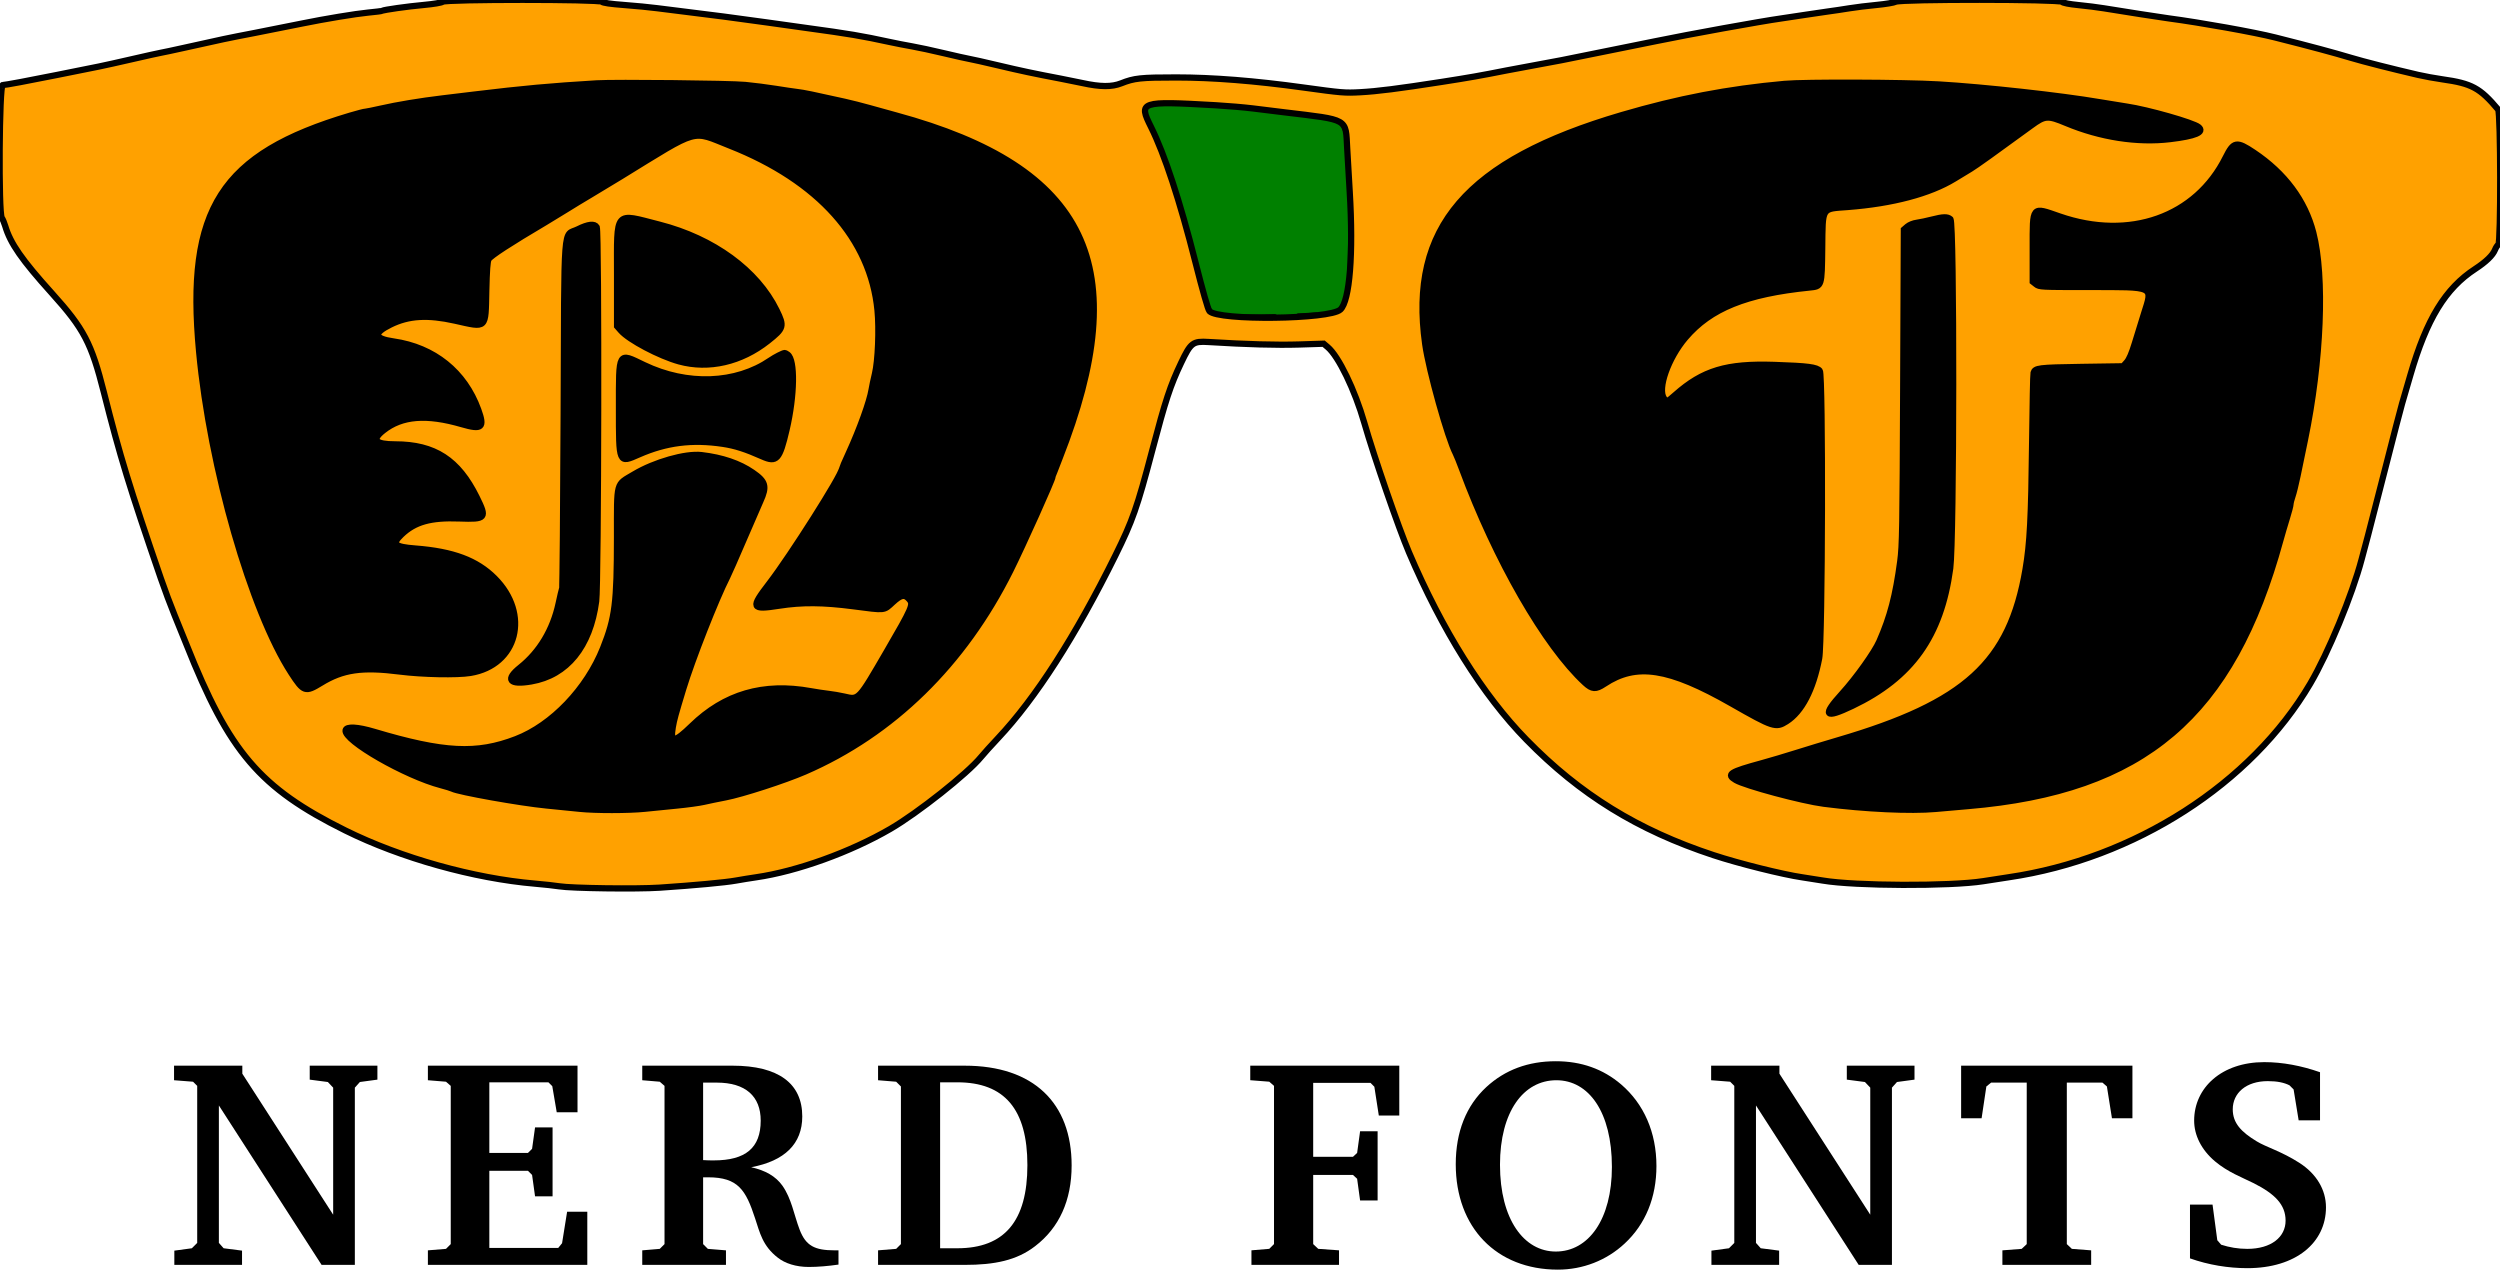
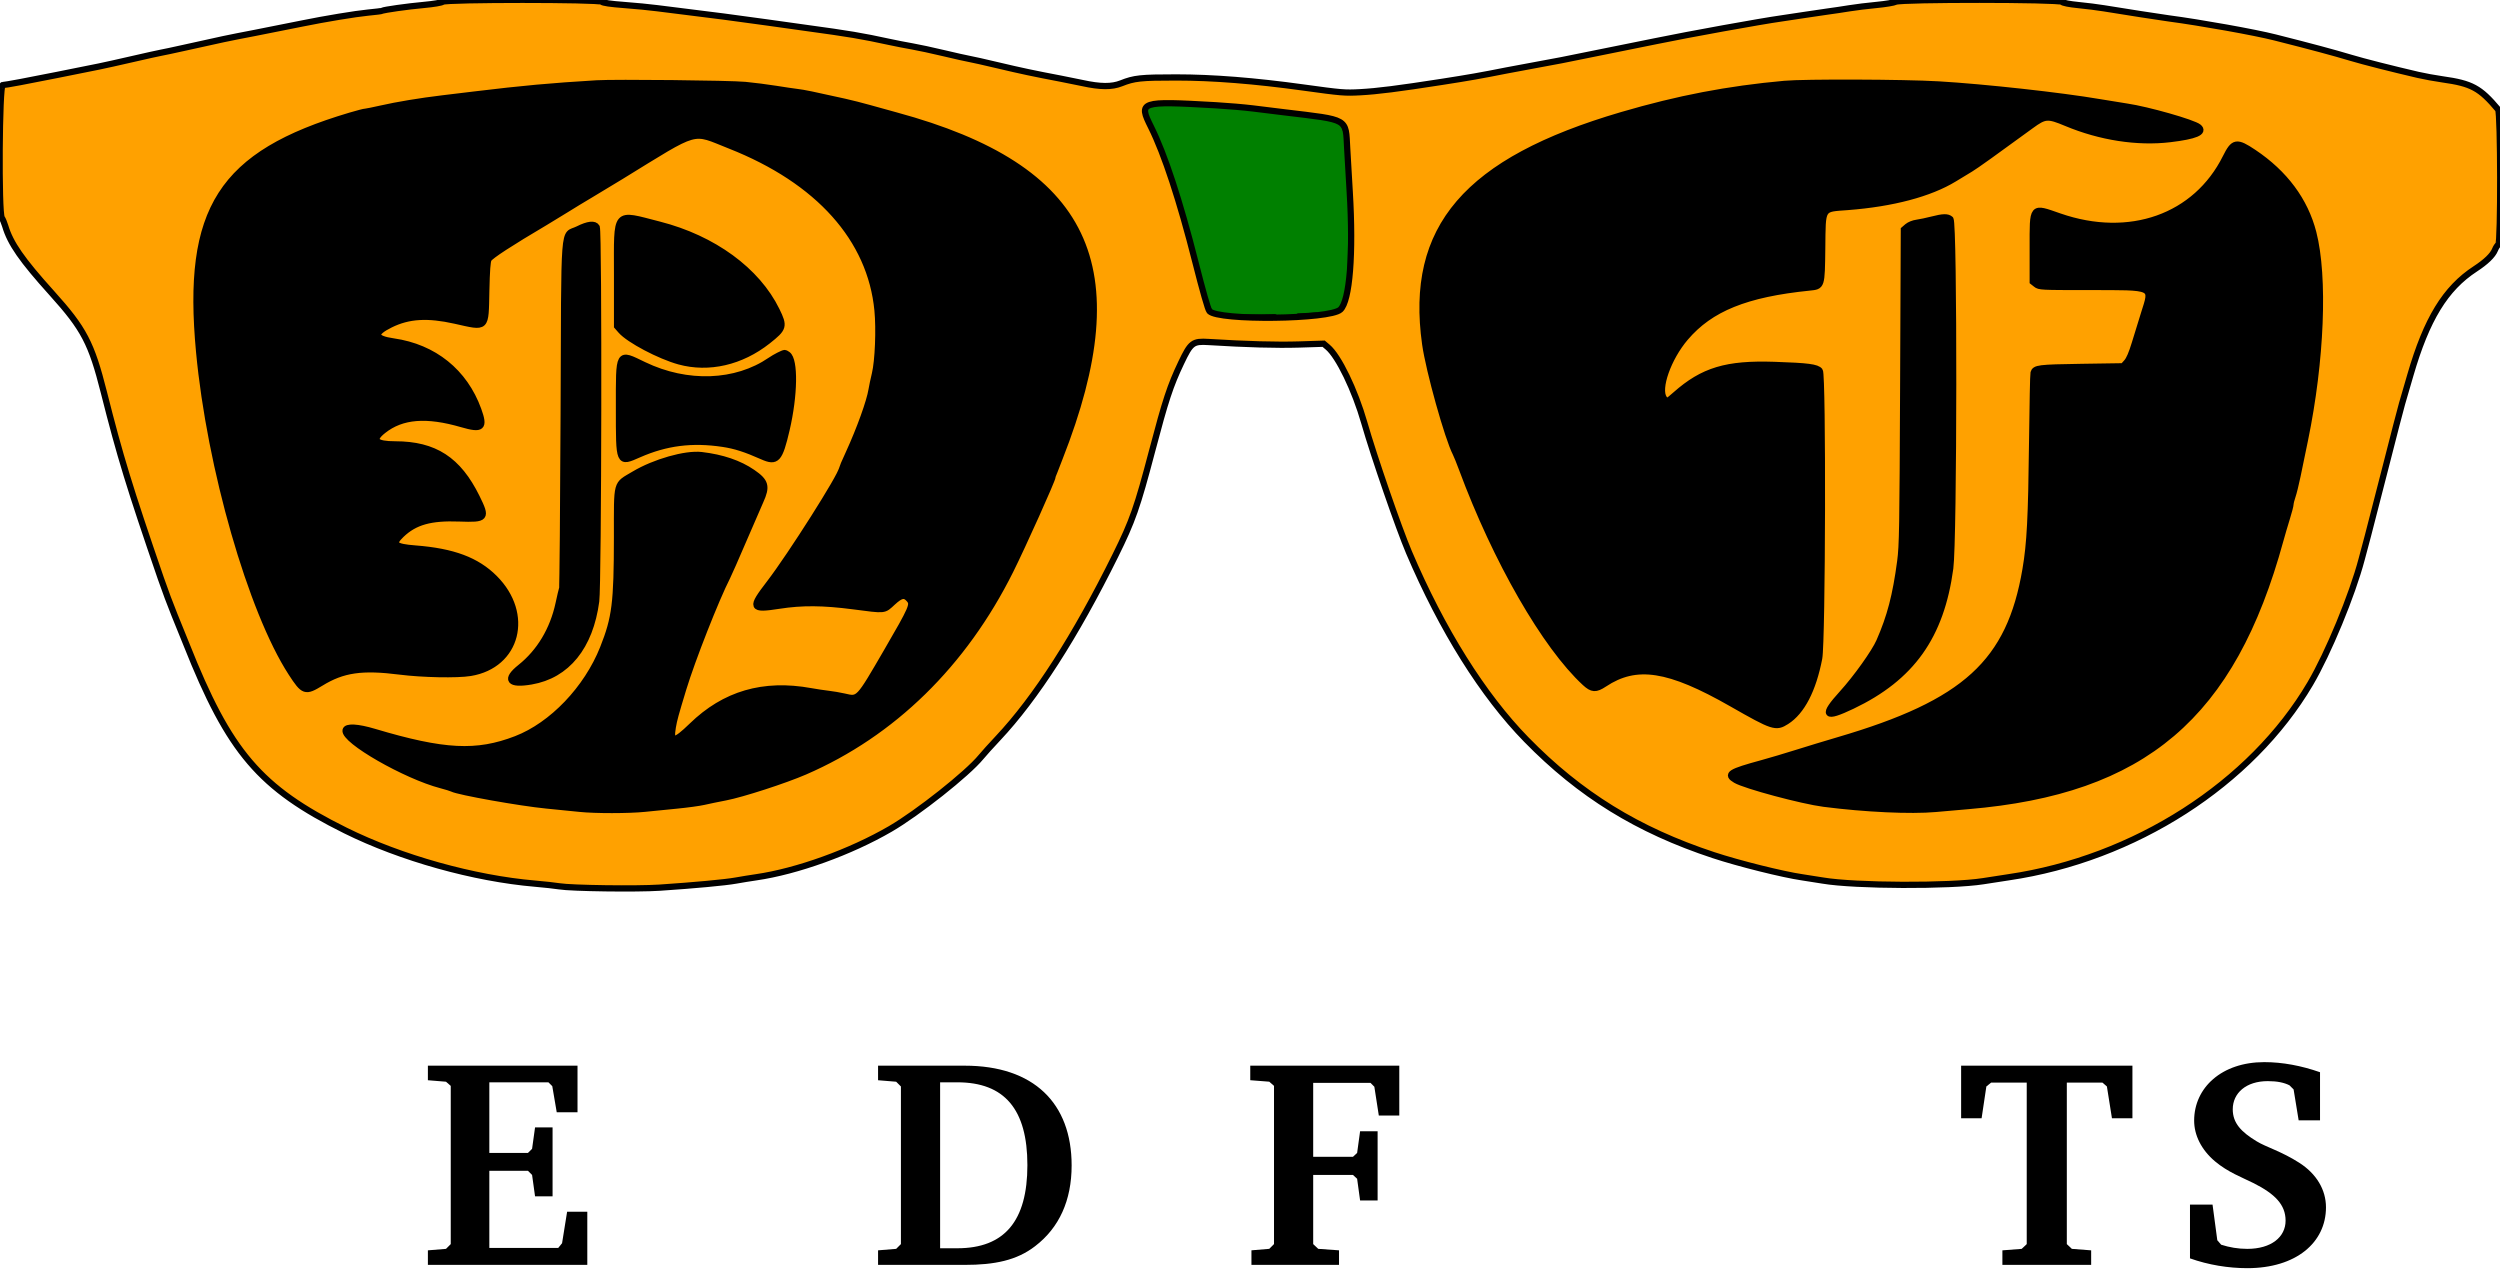
<svg xmlns="http://www.w3.org/2000/svg" xmlns:ns1="http://www.inkscape.org/namespaces/inkscape" xmlns:ns2="http://sodipodi.sourceforge.net/DTD/sodipodi-0.dtd" id="svg" width="400" height="203.14" display="block" version="1.1" ns1:version="0.91 r13725" ns2:docname="nerd-fonts-logo-halloween.svg" enable-background="new">
  <defs id="defs19">
    <filter ns1:collect="always" style="color-interpolation-filters:sRGB" id="filter5701">
      <feBlend ns1:collect="always" mode="multiply" in2="BackgroundImage" id="feBlend5703" />
    </filter>
  </defs>
  <ns2:namedview pagecolor="#ffffff" bordercolor="#666666" borderopacity="1" objecttolerance="10" gridtolerance="10" guidetolerance="10" ns1:pageopacity="0" ns1:pageshadow="2" ns1:window-width="1861" ns1:window-height="1056" id="namedview17" showgrid="false" ns1:zoom="2.1071782" ns1:cx="196.7363" ns1:cy="101.57" ns1:window-x="59" ns1:window-y="24" ns1:window-maximized="1" ns1:current-layer="layer3" />
  <g ns1:groupmode="layer" id="layer3" ns1:label="glasses background" style="display:inline;filter:url(#filter5701)">
    <path style="opacity:1;fill:#000000;fill-opacity:1;fill-rule:nonzero;stroke:#000000;stroke-width:0.949;stroke-linecap:round;stroke-linejoin:miter;stroke-miterlimit:4;stroke-dasharray:0, 0.949, 1.898, 2.847, 3.797, 4.746, 5.695, 6.644, 7.593, 8.542, 9.491, 10.441, 11.39, 12.339, 13.288;stroke-dashoffset:0;stroke-opacity:1" d="m 294.782,129.125 c -7.09,-0.726 -18.034,-3.826 -18.034,-5.108 0,-0.264 2.189,-1.144 4.864,-1.955 21.095,-6.395 26.68,-8.575 32.004,-12.495 5.051,-3.718 7.91,-8.383 9.702,-15.829 0.829,-3.444 1.098,-6.821 1.538,-19.313 0.509,-14.443 0.578,-15.156 1.483,-15.509 0.522,-0.203 3.773,-0.385 7.225,-0.403 l 6.276,-0.033 0.664,-1.305 c 0.365,-0.718 1.248,-3.307 1.963,-5.753 1.067,-3.652 1.184,-4.521 0.654,-4.857 -0.355,-0.225 -4.287,-0.412 -8.737,-0.416 -5.652,-0.005 -8.263,-0.179 -8.661,-0.577 -0.805,-0.805 -0.784,-11.006 0.024,-11.656 0.41,-0.33 1.767,-0.123 4.39,0.67 2.668,0.806 4.954,1.149 7.692,1.155 8.139,0.016 13.069,-2.698 17.533,-9.65 1.131,-1.762 2.306,-3.203 2.612,-3.203 1.102,0 5.195,3 7.324,5.368 4.542,5.052 5.869,9.643 5.881,20.353 0.016,13.216 -3.377,31.075 -8.715,45.872 -5.438,15.076 -13.818,24.647 -26.132,29.846 -10.102,4.265 -27.332,6.255 -41.55,4.799 z" id="path5681" ns1:connector-curvature="0" />
    <path style="opacity:1;fill:#000000;fill-opacity:1;fill-rule:nonzero;stroke:#000000;stroke-width:0.949;stroke-linecap:round;stroke-linejoin:miter;stroke-miterlimit:4;stroke-dasharray:0, 0.949, 1.898, 2.847, 3.797, 4.746, 5.695, 6.644, 7.593, 8.542, 9.491, 10.441, 11.39, 12.339, 13.288;stroke-dashoffset:0;stroke-opacity:1" d="m 275.871,112.227 c -7.892,-4.02 -8.262,-4.154 -11.863,-4.318 -3.285,-0.149 -4.009,-0.021 -6.237,1.108 -3.081,1.561 -3.736,1.347 -6.76,-2.207 -11.175,-13.132 -23.657,-43.784 -23.609,-57.976 0.012,-3.521 1.139,-8.357 2.688,-11.534 1.649,-3.382 5.588,-7.712 9.322,-10.248 9.771,-6.636 28.305,-12.181 45.879,-13.728 20.207,-1.778 65.424,3.317 66.794,7.527 0.313,0.962 -2.179,1.324 -8.897,1.294 -5.956,-0.027 -6.707,-0.135 -10.674,-1.542 -2.347,-0.832 -4.608,-1.514 -5.024,-1.514 -0.416,0 -3.584,2.024 -7.04,4.497 -3.456,2.473 -7.602,5.141 -9.213,5.929 -3.624,1.773 -9.114,3.195 -13.961,3.617 -5.259,0.458 -5.333,0.521 -5.383,4.6 -0.023,1.883 -0.183,4.484 -0.356,5.779 l -0.314,2.355 -4.775,0.78 c -5.491,0.897 -9.122,1.982 -11.851,3.539 -2.626,1.499 -6.228,5.46 -7.355,8.089 -0.929,2.168 -1.269,5.422 -0.565,5.422 0.203,0 1.506,-0.855 2.896,-1.899 3.691,-2.773 6.717,-3.545 13.674,-3.486 3.183,0.027 6.34,0.188 7.017,0.358 l 1.23,0.309 -0.135,23.834 c -0.147,25.975 -0.146,25.965 -3.007,30.174 -0.98,1.442 -3.296,3.377 -4.053,3.385 -0.155,0.002 -3.947,-1.864 -8.427,-4.146 z" id="path5683" ns1:connector-curvature="0" />
    <path style="opacity:1;fill:#000000;fill-opacity:1;fill-rule:nonzero;stroke:#000000;stroke-width:0.949;stroke-linecap:round;stroke-linejoin:miter;stroke-miterlimit:4;stroke-dasharray:0, 0.949, 1.898, 2.847, 3.797, 4.746, 5.695, 6.644, 7.593, 8.542, 9.491, 10.441, 11.39, 12.339, 13.288;stroke-dashoffset:0;stroke-opacity:1" d="m 292.409,114.047 c 0,-0.237 1.398,-2.191 3.106,-4.341 3.82,-4.809 5.079,-6.946 6.367,-10.805 2.114,-6.333 2.386,-10.565 2.389,-37.16 0.002,-21.239 0.106,-25.061 0.691,-25.547 0.879,-0.729 6.755,-1.751 7.246,-1.26 0.204,0.204 0.355,12.793 0.335,27.975 -0.034,26.602 -0.072,27.754 -1.058,31.753 -1.183,4.801 -2.573,7.751 -5.238,11.122 -2.015,2.549 -6.968,6.122 -10.71,7.726 -2.497,1.07 -3.128,1.179 -3.128,0.537 z" id="path5685" ns1:connector-curvature="0" />
    <path style="opacity:1;fill:#000000;fill-opacity:1;fill-rule:nonzero;stroke:#000000;stroke-width:0.949;stroke-linecap:round;stroke-linejoin:miter;stroke-miterlimit:4;stroke-dasharray:0, 0.949, 1.898, 2.847, 3.797, 4.746, 5.695, 6.644, 7.593, 8.542, 9.491, 10.441, 11.39, 12.339, 13.288;stroke-dashoffset:0;stroke-opacity:1" d="m 87.87,129.13 c -6.215,-0.718 -14.318,-2.317 -18.015,-3.555 -6.534,-2.188 -14.73,-7.061 -14.73,-8.758 0,-0.77 3.355,-0.326 9.017,1.194 11.775,3.161 19.073,1.627 26.19,-5.506 2.359,-2.364 3.658,-4.194 5.059,-7.129 2.491,-5.218 2.913,-7.564 2.955,-16.429 0.048,-10.122 0.278,-11.417 2.263,-12.754 2.27,-1.529 6.549,-3.044 9.458,-3.349 3.226,-0.338 8,0.928 10.602,2.814 1.69,1.224 1.911,1.589 1.676,2.765 -0.149,0.745 -2.279,5.906 -4.732,11.468 -6.365,14.428 -10.666,26.738 -9.686,27.719 0.179,0.179 1.306,-0.506 2.505,-1.522 6.884,-5.832 12.125,-7.065 22.262,-5.24 2.076,0.374 4.023,0.584 4.327,0.467 0.607,-0.233 7.446,-11.495 8.215,-13.529 0.37,-0.979 0.32,-1.401 -0.22,-1.849 -0.569,-0.472 -0.924,-0.371 -1.892,0.539 -1.04,0.977 -1.538,1.092 -3.901,0.9 -1.49,-0.121 -6.179,-0.207 -10.421,-0.191 -6.057,0.022 -7.712,-0.105 -7.712,-0.594 0,-0.342 2.003,-3.558 4.451,-7.147 6.307,-9.247 8.006,-12.157 10.502,-17.991 3.072,-7.18 4.153,-11.996 4.139,-18.431 -0.013,-6.057 -0.951,-9.686 -3.679,-14.237 -3.437,-5.735 -8.806,-10.144 -17.14,-14.075 -5.988,-2.824 -7.903,-3.21 -10.178,-2.051 -2.715,1.384 -28.312,16.943 -29.723,18.067 -1.262,1.006 -1.327,1.261 -1.483,5.822 -0.105,3.096 -0.374,4.945 -0.764,5.269 -0.426,0.353 -1.692,0.274 -4.33,-0.271 -2.239,-0.463 -4.737,-0.667 -6.255,-0.51 -2.535,0.262 -5.615,1.649 -5.525,2.488 0.026,0.246 1.521,0.833 3.322,1.304 3.789,0.991 6.449,2.443 8.574,4.679 3.171,3.338 5.14,8.963 3.123,8.922 -0.457,-0.009 -2.112,-0.326 -3.678,-0.704 -1.566,-0.378 -3.808,-0.686 -4.983,-0.685 -2.29,0.003 -5.525,1.238 -6.579,2.511 -0.801,0.968 -0.523,1.081 3.61,1.457 3.776,0.344 6.062,1.305 8.349,3.511 1.982,1.912 4.79,6.946 4.417,7.919 -0.16,0.416 -1.708,0.665 -4.952,0.795 -4.193,0.168 -4.942,0.337 -6.711,1.507 -1.095,0.725 -1.907,1.571 -1.804,1.88 0.103,0.31 2.066,0.83 4.381,1.161 6.964,0.995 11.054,3.408 13.252,7.819 1.923,3.859 1.538,6.83 -1.263,9.734 -2.301,2.386 -3.538,2.585 -14.947,2.416 l -10.329,-0.153 -2.476,1.305 c -3.424,1.805 -4.053,1.701 -5.755,-0.952 C 41.278,99.567 35.706,82.361 32.786,65.115 31.207,55.783 31.162,41.709 32.697,36.829 36.558,24.553 47.956,18.476 73.024,15.331 c 15.717,-1.972 18.815,-2.17 32.643,-2.088 15.544,0.092 21.2,0.729 32.534,3.664 23.551,6.097 33.557,13.349 36.304,26.31 1.441,6.799 0.497,14.37 -3.172,25.419 -2.73,8.223 -8.844,22.011 -12.331,27.81 -11.234,18.68 -28.073,29.585 -50.239,32.536 -5.456,0.726 -15.286,0.797 -20.891,0.149 z" id="path5687" ns1:connector-curvature="0" />
    <path style="opacity:1;fill:#000000;fill-opacity:1;fill-rule:nonzero;stroke:#000000;stroke-width:0.949;stroke-linecap:round;stroke-linejoin:miter;stroke-miterlimit:4;stroke-dasharray:0, 0.949, 1.898, 2.847, 3.797, 4.746, 5.695, 6.644, 7.593, 8.542, 9.491, 10.441, 11.39, 12.339, 13.288;stroke-dashoffset:0;stroke-opacity:1" d="m 99.301,72.792 c -0.792,-1.481 -0.678,-13.909 0.138,-15.025 0.634,-0.867 0.736,-0.857 3.441,0.352 4.236,1.893 6.889,2.399 11.346,2.165 3.59,-0.188 4.439,-0.426 7.779,-2.174 3.364,-1.761 3.813,-1.885 4.374,-1.209 1.417,1.707 -0.017,13.526 -1.926,15.884 l -0.836,1.033 -3.754,-1.381 c -4.932,-1.814 -11.187,-1.92 -15.619,-0.265 -4.474,1.671 -4.386,1.66 -4.942,0.621 z" id="path5689" ns1:connector-curvature="0" />
    <path style="opacity:1;fill:#000000;fill-opacity:1;fill-rule:nonzero;stroke:#000000;stroke-width:0.949;stroke-linecap:round;stroke-linejoin:miter;stroke-miterlimit:4;stroke-dasharray:0, 0.949, 1.898, 2.847, 3.797, 4.746, 5.695, 6.644, 7.593, 8.542, 9.491, 10.441, 11.39, 12.339, 13.288;stroke-dashoffset:0;stroke-opacity:1" d="m 108.014,57.813 c -2.968,-0.93 -7.757,-3.634 -8.842,-4.993 -0.921,-1.154 -0.962,-1.662 -0.729,-8.989 0.303,-9.513 0.332,-9.566 4.726,-8.661 9.481,1.953 17.854,7.57 21.063,14.13 1.147,2.345 1.185,2.614 0.509,3.646 -0.987,1.507 -5.034,4.046 -7.752,4.864 -2.699,0.812 -6.386,0.813 -8.975,0.002 l 0,-1.4e-5 z" id="path5691" ns1:connector-curvature="0" />
    <path style="opacity:1;fill:#000000;fill-opacity:1;fill-rule:nonzero;stroke:#000000;stroke-width:0.949;stroke-linecap:round;stroke-linejoin:miter;stroke-miterlimit:4;stroke-dasharray:0, 0.949, 1.898, 2.847, 3.797, 4.746, 5.695, 6.644, 7.593, 8.542, 9.491, 10.441, 11.39, 12.339, 13.288;stroke-dashoffset:0;stroke-opacity:1" d="m 81.701,108.708 c 0,-0.303 1.176,-1.783 2.613,-3.29 2.747,-2.88 4.017,-5.275 4.884,-9.21 0.326,-1.479 0.629,-12.564 0.806,-29.423 0.156,-14.878 0.394,-27.625 0.53,-28.328 0.191,-0.985 0.731,-1.463 2.362,-2.085 1.163,-0.444 2.27,-0.652 2.46,-0.462 0.19,0.19 0.345,13.942 0.345,30.56 0,28.027 -0.063,30.421 -0.877,33.083 -1.229,4.025 -3.477,6.935 -6.531,8.457 -2.627,1.309 -6.592,1.729 -6.592,0.699 z" id="path5693" ns1:connector-curvature="0" />
    <path style="opacity:1;fill:#008000;fill-opacity:1;fill-rule:nonzero;stroke:#000000;stroke-width:0.949;stroke-linecap:round;stroke-linejoin:miter;stroke-miterlimit:4;stroke-dasharray:0, 0.949, 1.898, 2.847, 3.797, 4.746, 5.695, 6.644, 7.593, 8.542, 9.491, 10.441, 11.39, 12.339, 13.288;stroke-dashoffset:0;stroke-opacity:1" d="m 194.766,50.573 c -1.455,-0.31 -1.607,-0.679 -4.086,-9.922 -2.336,-8.71 -4.744,-15.992 -6.638,-20.078 -1.327,-2.863 -1.22,-3.728 0.514,-4.163 2.869,-0.72 26.911,1.572 29.5,2.812 1.696,0.813 1.97,2.851 2.087,15.529 0.107,11.562 -0.27,14.215 -2.172,15.29 -1.051,0.594 -16.858,1.032 -19.205,0.532 z" id="path5742" ns1:connector-curvature="0" />
  </g>
  <g ns1:groupmode="layer" id="layer4" ns1:label="glasses background 2" />
  <g id="svgg">
-     <path id="path0" d="m0 6.805c0 6.751 3e-3 6.806 0.421 6.806 0.394 0 4.28-0.723 8.721-1.622 1.061-0.215 2.638-0.532 3.504-0.705 4.044-0.807 4.969-1.005 8.583-1.84 2.123-0.49 4.18-0.947 4.571-1.014s1.945-0.398 3.453-0.735c6.389-1.428 7.11-1.58 11.478-2.419 2.037-0.392 4.77-0.936 7.618-1.517 3.598-0.734 8.584-1.559 10.543-1.744 1.163-0.111 2.175-0.238 2.248-0.284 0.276-0.17 4.06-0.703 6.664-0.939 1.548-0.14 2.845-0.358 3.047-0.512 0.292-0.221-5.765-0.268-35.249-0.274l-35.602-6e-3v6.805m96.3-6.523c0.202 0.191 1.337 0.358 3.548 0.522 1.787 0.132 4.164 0.361 5.282 0.509 1.117 0.148 2.899 0.372 3.961 0.496 3.367 0.396 9.935 1.256 13.509 1.767 1.9 0.272 4.779 0.676 6.399 0.897 6.855 0.936 8.895 1.279 13.307 2.238 1.005 0.219 2.637 0.537 3.625 0.708 0.989 0.17 3.274 0.662 5.079 1.093 1.805 0.43 3.647 0.843 4.094 0.918 0.447 0.074 2.504 0.537 4.571 1.028 3.633 0.865 5.771 1.318 10.056 2.133 1.117 0.213 2.671 0.527 3.453 0.698 2.872 0.629 4.718 0.642 6.209 0.045 2.074-0.829 3.128-0.942 8.801-0.94 5.854 2e-3 12.54 0.531 20.338 1.609 6.136 0.848 6.622 0.889 9.105 0.755 2.749-0.147 6.072-0.569 13.038-1.653 4.352-0.677 6.233-1.009 10.361-1.828 0.894-0.177 3.088-0.587 4.876-0.91 3.223-0.583 4.327-0.799 8.837-1.724 1.285-0.264 3.57-0.725 5.078-1.025 1.509-0.3 3.794-0.762 5.079-1.027 5.294-1.093 16.833-3.182 20.112-3.641 1.061-0.149 2.798-0.41 3.86-0.581 1.061-0.17 2.661-0.406 3.555-0.524s2.448-0.349 3.453-0.515c1.006-0.165 2.971-0.407 4.368-0.536 8.32-0.774 7.855-0.777-100.35-0.786-88.567-7e-3 -103.86 0.034-103.61 0.274m233.62 0.013c0.192 0.191 1.123 0.375 2.634 0.522 1.285 0.124 3.113 0.354 4.063 0.511 3.131 0.517 9.076 1.442 10.36 1.612 5.14 0.681 13.78 2.229 17.026 3.052 5.912 1.497 9.285 2.402 12.126 3.253 2.07 0.62 6.416 1.726 10.739 2.734 0.991 0.231 2.753 0.554 3.916 0.717 4.437 0.623 7.311 2.113 8.525 4.419 0.638 1.211 0.69 0.581 0.69-8.278v-8.837h-35.188c-30.773 0-35.151 0.037-34.891 0.295m-234.44 13.05c-7.311 0.438-11.843 0.852-19.502 1.78-1.397 0.169-3.728 0.451-5.181 0.625-3.553 0.426-7.264 1.042-9.867 1.636-1.181 0.27-2.287 0.491-2.458 0.491-0.401 0-3.789 1.008-7.279 2.164-8.73 2.894-15.229 8.346-17.945 15.055-3.318 8.199-1.819 27.801 3.656 47.789 3.445 12.576 5.972 19.026 9.712 24.789 1.979 3.049 2.23 3.133 4.745 1.592 3.499-2.147 6.561-2.587 12.628-1.818 3.637 0.46 9.15 0.57 11.265 0.224 7.534-1.234 9.626-9.406 3.88-15.158-2.859-2.862-6.642-4.278-12.672-4.744-3.37-0.261-3.821-0.704-2.25-2.214 2.149-2.064 4.68-2.776 9.274-2.605 4.308 0.159 4.45-0.012 2.786-3.386-2.958-5.999-6.73-8.45-13.017-8.459-3.24-5e-3 -3.844-0.702-1.924-2.223 2.966-2.349 6.9-2.665 12.584-1.01 3.219 0.937 3.65 0.556 2.61-2.31-2.2-6.061-7.089-9.997-13.572-10.927-3.119-0.447-3.276-1.318-0.485-2.694 2.917-1.437 5.932-1.621 10.363-0.631 5.131 1.146 4.838 1.426 4.975-4.76 0.073-3.301 0.178-4.735 0.373-5.076 0.307-0.54 3.457-2.591 9.073-5.909 0.894-0.528 2.403-1.448 3.352-2.045 0.95-0.596 2.687-1.652 3.86-2.345 1.173-0.694 3.367-2.019 4.876-2.945 12.772-7.842 11.194-7.398 17.471-4.92 14.153 5.588 22.495 14.901 23.597 26.346 0.293 3.035 0.088 8.095-0.412 10.17-0.215 0.894-0.457 2.037-0.537 2.54-0.299 1.873-1.887 6.284-3.634 10.099-0.626 1.365-1.137 2.54-1.137 2.611 0 0.944-8.163 13.822-11.568 18.249-3.069 3.992-2.943 4.284 1.551 3.586 3.662-0.569 7.018-0.544 11.885 0.092 5.187 0.676 4.818 0.713 6.277-0.628 1.347-1.238 1.928-1.338 2.672-0.459 0.682 0.806 0.449 1.342-3.594 8.298-4.618 7.943-4.468 7.785-6.869 7.234-0.698-0.16-1.817-0.352-2.487-0.426-0.671-0.075-1.951-0.268-2.844-0.43-7.566-1.369-13.76 0.438-19.013 5.547-2.794 2.718-3.497 2.765-3.051 0.201 0.219-1.258 0.403-1.93 1.677-6.133 1.397-4.608 5.246-14.397 7.036-17.894 0.234-0.457 1.382-3.062 2.551-5.79s2.409-5.585 2.755-6.35c1.069-2.36 0.861-3.116-1.257-4.573-2.124-1.461-4.857-2.39-8.169-2.779-2.548-0.298-7.496 1.108-10.769 3.06-2.969 1.772-2.74 0.93-2.746 10.081-7e-3 10.536-0.304 12.897-2.229 17.744-2.585 6.507-8.147 12.324-13.91 14.549-6.321 2.441-11.552 2.174-22.713-1.158-2.677-0.8-4.454-0.894-4.577-0.245-0.307 1.615 9.598 7.303 15.298 8.787 0.782 0.204 1.582 0.451 1.777 0.551 1.024 0.523 10.903 2.283 15.085 2.688 1.899 0.184 4.291 0.423 5.316 0.532 2.422 0.257 7.845 0.253 10.37-7e-3 1.093-0.113 3.388-0.343 5.1-0.51 1.711-0.167 3.677-0.435 4.367-0.597 0.691-0.161 2.258-0.486 3.482-0.72 19.026-3.648 36.043-17.191 45.562-36.262 1.985-3.978 6.757-14.601 6.757-15.043 0-0.058 0.511-1.405 1.135-2.993 6.283-15.995 7.224-27.57 2.935-36.138-3.967-7.926-14.552-14.711-29.123-18.668-1.249-0.339-3.184-0.876-4.302-1.192-1.117-0.316-2.9-0.769-3.961-1.005-5.145-1.147-6.484-1.422-7.517-1.544-0.614-0.073-2.168-0.303-3.453-0.511-4.445-0.72-7.276-0.868-17.369-0.912-5.475-0.024-10.549-8e-3 -11.275 0.036m190.05 0.08c-9.039 0.817-17.005 2.344-26.003 4.984-24.891 7.302-34.104 18.025-31.486 36.644 0.597 4.24 3.608 15.024 4.885 17.493 0.161 0.312 0.608 1.418 0.993 2.457 5.427 14.649 13.316 28.37 19.689 34.244 1.15 1.06 1.71 1.095 3.077 0.187 5.143-3.413 10.322-2.613 20.418 3.154 6.628 3.785 7.04 3.919 8.742 2.835 2.451-1.561 4.253-5.041 5.226-10.09 0.524-2.718 0.618-45.356 0.102-45.994-0.473-0.584-1.873-0.766-7.269-0.948-7.646-0.258-11.417 0.878-15.806 4.76-1.341 1.186-1.422 1.212-1.856 0.593-1.077-1.538 0.664-6.469 3.425-9.706 4.006-4.697 9.703-7.002 19.85-8.033 1.996-0.203 1.965-0.108 2.042-6.309 0.082-6.667-0.181-6.246 4.098-6.576 7.154-0.55 13.133-2.135 17.023-4.513 0.933-0.57 2.108-1.283 2.611-1.584 0.808-0.483 3.903-2.695 9.671-6.911 2.238-1.636 2.672-1.668 5.667-0.416 5.428 2.269 11.363 3.187 16.583 2.564 4.066-0.485 5.549-1.111 4.567-1.926-0.846-0.702-8.182-2.79-11.501-3.274-0.838-0.122-2.803-0.441-4.367-0.708-14.379-2.461-39.435-3.917-50.381-2.927m-101.26 3.225c-1.45 0.366-1.465 0.938-0.099 3.677 2.156 4.323 4.62 11.823 7.091 21.583 1.174 4.637 2.028 7.626 2.25 7.871 1.403 1.55 19.255 1.341 20.953-0.245 1.498-1.399 2.093-8.918 1.493-18.861-0.131-2.178-0.313-5.292-0.403-6.92-0.271-4.891 0.373-4.52-10.066-5.786-1.341-0.162-3.58-0.438-4.977-0.613-4.586-0.572-14.981-1.025-16.242-0.706m172.82 6.864c-0.172 0.196-0.609 0.95-0.97 1.676-4.76 9.561-15.39 13.329-26.611 9.433-4.466-1.55-4.266-1.791-4.266 5.109v5.338l0.536 0.421c0.519 0.409 0.756 0.421 8.278 0.425 10.86 7e-3 10.391-0.217 8.981 4.294-0.397 1.267-1.05 3.385-1.452 4.705-0.503 1.65-0.913 2.604-1.309 3.048l-0.576 0.645-6.67 0.102c-6.89 0.105-7.433 0.173-7.659 0.965-0.056 0.195-0.157 5.109-0.224 10.919-0.143 12.333-0.35 16.346-1.059 20.518-2.529 14.885-9.618 21.355-29.928 27.317-1.955 0.574-4.972 1.491-6.703 2.037-1.732 0.547-4.201 1.281-5.485 1.632-5.232 1.428-5.807 1.794-4.255 2.712 1.512 0.893 10.624 3.339 14.107 3.787 6.624 0.852 13.893 1.189 17.868 0.83 1.458-0.132 3.793-0.336 5.19-0.454 28.153-2.372 42.274-14.39 49.977-42.533 0.244-0.894 0.709-2.475 1.033-3.515 0.324-1.039 0.589-2.056 0.589-2.259 0-0.204 0.142-0.771 0.314-1.26 0.173-0.489 0.533-1.94 0.799-3.225 0.267-1.285 0.805-3.89 1.197-5.79 3.206-15.538 3.208-30.538 5e-3 -36.918-2.764-5.507-10.117-11.762-11.707-9.959m-357.09 95.283v84.352h15.236c8.38 0 15.233-0.069 15.23-0.153-4e-3 -0.083-0.141-0.329-0.305-0.546-0.86-1.137-0.196-2.729 1.329-3.186 1.724-0.516 1.623 0.296 1.623-13.091 0-13.264 0.117-12.292-1.522-12.705-2.246-0.565-2.505-3.474-0.357-4.015 1.021-0.257 6.276-0.285 8.176-0.043 1.756 0.223 1.822 0.281 3.228 2.792 1.098 1.963 4.568 7.513 9.287 14.854 2.957 4.601 2.902 4.699 2.902-5.136 0-8.107 0.033-7.949-1.77-8.566-2.246-0.769-2.602-2.914-0.621-3.735 1.108-0.458 9.077-0.4 9.798 0.073 1.513 0.991 1.14 2.732-0.77 3.589-1.76 0.789-1.626-0.341-1.738 14.657l-0.102 13.534-0.56 0.788-0.561 0.787 6.331 0.054c6.82 0.058 6.748 0.065 6.115-0.613-0.946-1.014-0.669-2.511 0.55-2.967 2.45-0.918 2.244 0.316 2.244-13.45 0-12.901 0.03-12.582-1.189-12.582-2.044 0-2.972-2.245-1.454-3.522 1.052-0.885 21.911-1.141 23.218-0.284 1.988 1.303 1.856 7.611-0.18 8.577-1.97 0.934-3.464-0.077-3.826-2.591-0.081-0.561-0.34-1.202-0.617-1.523l-0.477-0.555-3.433-0.064c-3.17-0.059-3.471-0.033-3.928 0.338l-0.496 0.401v4.277c0 5.227-0.114 5.002 2.526 5.002 2.147 0 2.399-0.16 3.045-1.932 0.909-2.494 3.846-2.922 4.476-0.652 0.26 0.935 0.271 8.177 0.015 9.288-0.581 2.514-3.505 2.345-4.478-0.259-0.681-1.823-0.764-1.874-3.051-1.874-2.632 0-2.516-0.189-2.604 4.218-0.135 6.712-0.415 6.346 4.846 6.346 5.22 0 5.252-0.015 5.59-2.535 0.327-2.434 1.859-3.609 3.849-2.952 1.303 0.429 1.429 0.85 1.429 4.766 0 3.191-0.036 3.531-0.454 4.326l-0.454 0.864h4.912 4.912l-0.649-0.67c-1.203-1.242-0.673-2.691 1.166-3.187 1.918-0.516 1.89-0.295 1.805-14.122-0.074-11.95 0.023-11.276-1.698-11.776-2.188-0.636-2.596-2.971-0.662-3.787 1.29-0.544 15.387-0.397 18.037 0.188 8.662 1.914 10.666 11.84 3.272 16.209-0.931 0.549-0.907 0.785 0.209 2.058 1.157 1.32 2.622 4.213 3.128 6.172 0.793 3.077 2.132 4.56 4.544 5.034 2.209 0.435 2.986 1.853 1.749 3.189-0.28 0.301-0.508 0.58-0.508 0.62 0 0.039 1.609 0.072 3.576 0.072h3.576l-0.63-0.718c-1.11-1.265-0.701-2.388 1.164-3.197 2.01-0.872 1.862 0.173 1.862-13.103v-11.645l-0.499-0.498c-0.274-0.275-0.694-0.499-0.934-0.499-1.907 0-2.869-2.179-1.522-3.445 1.059-0.995 13.519-1.149 18.394-0.228 9.534 1.802 14.597 9.559 13.017 19.942-1.047 6.887-6.361 12.317-12.685 12.962-1.102 0.112-2.054 0.255-2.116 0.317-0.061 0.061 9.754 0.109 21.811 0.105 20.945-6e-3 21.904-0.023 21.496-0.364-1.497-1.252-1.116-2.8 0.842-3.417 1.978-0.623 1.82 0.515 1.82-13.113v-11.982l-0.445-0.361c-0.245-0.198-0.823-0.421-1.284-0.494-2.076-0.332-2.563-2.74-0.754-3.729 0.81-0.442 20.725-0.677 22.266-0.262 1.362 0.366 1.536 0.825 1.618 4.253 0.102 4.242-0.361 5.301-2.317 5.301-1.363 0-2.003-0.671-2.645-2.777-0.786-2.575-0.653-2.505-4.751-2.505-4.24 0-3.867-0.487-3.867 5.043 0 5.228-0.026 5.168 2.264 5.278 2.476 0.118 3.025-0.172 3.576-1.89 0.806-2.51 3.23-3.022 4.137-0.873 0.515 1.222 0.399 9.727-0.144 10.457-1.219 1.643-3.434 0.963-3.956-1.215-0.413-1.722-0.818-1.97-3.222-1.97-2.814 0-2.695-0.244-2.615 5.358 0.071 5.023 6e-3 4.842 1.908 5.336 1.995 0.518 2.56 1.533 1.734 3.117l-0.425 0.816 14.573-5e-3 14.572-6e-3 -2.122-1.032c-6.663-3.242-9.861-10.437-8.657-19.475 1.222-9.173 9.194-15.051 18.736-13.816 16.336 2.116 19.803 25.826 4.894 33.466l-1.677 0.86 19.807 8e-3 -0.406-0.759c-0.773-1.442-0.292-2.672 1.222-3.126 0.437-0.131 1.003-0.46 1.259-0.732l0.464-0.494 0.062-11.005c0.077-13.658 0.12-13.317-1.743-13.615-1.078-0.172-1.671-0.898-1.671-2.044 0-1.944 0.764-2.193 6.407-2.091 5.041 0.092 4.708-0.074 6.65 3.308 0.765 1.332 1.922 3.244 2.572 4.25 0.649 1.006 2.01 3.154 3.024 4.774 3.425 5.473 5.607 8.735 5.844 8.735 0.423 0 0.49-1.164 0.487-8.405-3e-3 -8.214 0.043-7.971-1.625-8.513-2.052-0.666-2.621-2.032-1.368-3.284 1.024-1.023 9.566-1.288 10.744-0.334 1.195 0.968 0.639 2.671-1.13 3.465-1.744 0.782-1.629-0.195-1.742 14.853l-0.102 13.525-1.138 1.492h9.566 9.565l-0.616-0.603c-1.237-1.208-0.707-2.643 1.17-3.17 2.028-0.569 1.87 0.547 1.87-13.201v-12.053l-0.452-0.317c-0.527-0.369-2.424-0.425-3.358-0.1-0.717 0.25-0.973 0.775-1.25 2.56-0.349 2.253-1.142 3.115-2.863 3.115-2.108 0-2.438-0.698-2.437-5.159 1e-3 -3.644 0.224-4.42 1.364-4.739 0.311-0.086 6.191-0.157 13.068-0.157 15.434 0 14.258-0.374 14.382 4.572 0.109 4.354-0.416 5.483-2.552 5.483-1.604 0-2.084-0.544-2.683-3.047-0.606-2.533-0.921-2.844-2.879-2.844-1.242 0-1.484 0.064-1.925 0.505l-0.505 0.505 0.057 11.769 0.057 11.77 0.483 0.513c0.265 0.283 0.768 0.575 1.117 0.65 1.858 0.4 2.857 2.632 1.541 3.445-0.709 0.438 0.536 0.501 9.505 0.482 8.781-0.019 9.604-0.049 8.685-0.313-3.032-0.869-3.147-1.085-3.148-5.902-1e-3 -4.451 0.115-4.728 2.053-4.888 2.374-0.197 3.132 0.576 3.397 3.469 0.269 2.923 1.208 3.59 4.684 3.325 2.929-0.224 4.395-1.114 4.895-2.974 0.68-2.524-0.824-4.122-6.695-7.117-5.998-3.06-8.165-6.404-7.42-11.45 0.886-5.999 6.506-9.251 14.504-8.395 5.974 0.639 6.789 1.26 6.897 5.245 0.118 4.338-0.236 5.367-1.927 5.593-2.025 0.272-2.98-0.639-3.471-3.311-0.474-2.583-0.717-2.8-3.225-2.891-3.078-0.111-4.595 0.714-5.158 2.806-0.707 2.622 0.403 3.88 5.81 6.591 3.939 1.975 6.215 3.532 7.278 4.979 3.849 5.244 0.803 12.949-5.879 14.874-1.18 0.34-0.696 0.351 15.389 0.365l16.607 0.015v-82.066c0-85.652 0.022-83.395-0.782-81.173-0.324 0.897-1.414 1.966-3.179 3.117-4.778 3.117-7.782 8.036-10.384 17.003-0.519 1.788-1.118 3.845-1.33 4.571-0.213 0.727-1.386 5.252-2.608 10.056-1.222 4.805-2.504 9.787-2.85 11.072s-0.797 2.976-1.003 3.758c-1.51 5.726-5.35 15.015-8.228 19.906-9.432 16.027-28.106 28.012-48.255 30.971-0.726 0.106-2.554 0.388-4.063 0.627-5.275 0.833-20.534 0.773-25.674-0.102-0.907-0.154-2.38-0.386-3.274-0.515-3.093-0.446-10.153-2.209-14.221-3.552-12.121-4.001-21.347-9.698-29.93-18.48-6.956-7.117-13.488-17.541-18.783-29.972-1.653-3.883-5.603-15.329-7.149-20.721-1.509-5.263-4.113-10.643-5.863-12.115l-0.64-0.539-3.962 0.126c-3.51 0.111-8.428-0.025-14.433-0.398-3.636-0.226-5.179 2.742-9.041 17.395-2.402 9.113-3.135 11.203-5.884 16.76-6.387 12.912-12.754 22.825-18.771 29.224-1.072 1.14-2.308 2.51-2.745 3.044-7.004 8.547-23.646 17.44-35.973 19.223-0.894 0.129-2.356 0.366-3.25 0.527-1.683 0.303-6.554 0.756-12.189 1.133-3.619 0.242-14.113 0.101-16.049-0.217-0.67-0.11-2.407-0.3-3.86-0.424-9.796-0.831-21.508-4.113-30.371-8.511-13.693-6.795-18.578-12.515-25.431-29.779-0.444-1.117-1.295-3.22-1.892-4.672-3.3-8.03-8.38-24.04-11.314-35.653-1.992-7.885-3.188-10.165-8.307-15.846-4.832-5.362-6.657-7.988-7.478-10.765-0.87-2.94-0.834-6.536-0.834 82.635m309.09-83.654c-0.782 0.202-1.858 0.428-2.391 0.502-0.568 0.079-1.198 0.333-1.524 0.612l-0.554 0.478-0.106 25.157c-0.095 22.665-0.141 25.429-0.47 27.9-0.731 5.5-1.613 8.881-3.349 12.836-0.768 1.752-3.692 5.848-5.938 8.321-3.255 3.582-2.834 4.113 1.586 2.004 9.516-4.541 14.215-11.138 15.689-22.027 0.608-4.491 0.642-55.304 0.037-55.851-0.461-0.418-1.16-0.402-2.98 0.068m-209.93 0.178c-0.428 0.428-0.434 0.532-0.434 8.654v8.22l0.628 0.715c2.267 2.582 9.123 5.394 13.151 5.394 4.5 0 10.911-2.952 12.318-5.672 1.012-1.959-3.52-8.424-8.11-11.568-5.794-3.969-15.991-7.306-17.553-5.743m-6.707 1.363c-2.394 1.198-2.141-2.106-2.268 29.543-0.062 15.139-0.172 27.709-0.245 27.932-0.074 0.224-0.331 1.321-0.571 2.438-0.898 4.167-3.029 7.722-6.101 10.173-2.485 1.982-1.819 2.86 1.713 2.257 5.724-0.977 9.43-5.551 10.398-12.836 0.37-2.785 0.455-59.159 0.09-59.841-0.324-0.605-1.371-0.489-3.016 0.334m32.327 20.094c-0.363 0.158-1.048 0.553-1.523 0.879-5.511 3.778-13.322 4.064-20.239 0.741-4.177-2.007-3.987-2.336-3.987 6.914 0 8.984-0.068 8.827 3.185 7.399 6.488-2.847 12.864-2.745 19.75 0.317 2.298 1.022 2.755 0.519 3.874-4.275 1.021-4.376 1.267-7.168 0.858-9.733-0.399-2.507-0.646-2.795-1.918-2.242m-8.075 116.87c-0.859 0.16-0.914 0.494-0.914 5.534 0 5.69-0.084 5.477 2.149 5.477 4.373 0 6.896-4.347 4.846-8.349-0.772-1.509-4.205-3.011-6.081-2.662m37.379 0.107c-0.594 0.45-0.643 24.264-0.05 24.856 0.942 0.942 6.66-0.447 8.432-2.048 4.629-4.181 4.705-16.613 0.127-20.632-1.926-1.692-7.325-3.072-8.509-2.176m94.819 0.132c-7.638 3.467-7.652 21.525-0.02 24.989 4.866 2.208 9.55-2.273 10.336-9.886 1.054-10.216-4.185-17.885-10.316-15.103m-210.47 7.471c-0.081 0.196-0.146 3.967-0.146 8.38 0 9.014-0.048 8.716 1.487 9.372 1.944 0.832 2.442 2.1 1.339 3.411l-0.526 0.625h6.56 6.56l-0.736-0.762c-0.405-0.419-1.46-1.95-2.345-3.403-0.884-1.452-2.255-3.646-3.046-4.875-0.79-1.229-2.048-3.195-2.795-4.368-5.763-9.054-5.966-9.322-6.352-8.38m246.1-0.22c-0.266 0.266-0.143 16.8 0.127 17.156 0.138 0.18 0.809 0.61 1.492 0.955 0.683 0.344 1.299 0.776 1.369 0.958 0.25 0.653 0.12 1.674-0.28 2.182-0.223 0.284-0.406 0.57-0.406 0.636 0 0.067 2.891 0.121 6.425 0.121h6.425l-0.787-0.866c-0.434-0.476-1.108-1.434-1.499-2.128-0.391-0.695-1.778-2.933-3.083-4.975-1.304-2.042-2.996-4.697-3.758-5.9-4.96-7.827-5.546-8.619-6.025-8.139m-168.3 8.307c-0.441 0.309-0.451 0.407-0.451 4.482 0 4.466 0.06 4.773 1.008 5.128 0.339 0.127 0.896 0.335 1.236 0.463 1.203 0.45 1.473 1.937 0.539 2.967-0.613 0.674-0.626 0.672 4.957 0.614 5.025-0.053 5.141-0.064 4.43-0.4-1.935-0.914-4.108-3.575-4.831-5.916-1.819-5.89-4.65-8.906-6.888-7.338" fill="none" fill-rule="evenodd" />
    <path id="path4" d="m70.851 0.28c-0.202 0.154-1.499 0.372-3.047 0.512-2.604 0.236-6.388 0.769-6.664 0.939-0.073 0.046-1.085 0.173-2.248 0.284-1.959 0.185-6.945 1.01-10.543 1.744-2.848 0.581-5.581 1.125-7.618 1.517-4.368 0.839-5.089 0.991-11.478 2.419-1.508 0.337-3.062 0.668-3.453 0.735s-2.448 0.524-4.571 1.014-4.545 1.03-5.383 1.198c-0.838 0.169-2.255 0.453-3.149 0.632-0.894 0.178-2.494 0.5-3.555 0.715-4.441 0.899-8.327 1.622-8.721 1.622-0.544 0-0.678 20.467-0.139 21.236 0.155 0.222 0.403 0.813 0.552 1.315 0.821 2.777 2.646 5.403 7.478 10.765 5.119 5.681 6.315 7.961 8.307 15.846 2.593 10.263 4.092 15.16 9.112 29.761 0.614 1.788 1.605 4.439 2.202 5.892 0.597 1.452 1.448 3.555 1.892 4.672 6.853 17.264 11.738 22.984 25.431 29.779 8.863 4.398 20.575 7.68 30.371 8.511 1.453 0.124 3.19 0.314 3.86 0.424 1.936 0.318 12.43 0.459 16.049 0.217 5.635-0.377 10.506-0.83 12.189-1.133 0.894-0.161 2.356-0.398 3.25-0.527 6.54-0.946 15.097-4.032 21.485-7.747 4.4-2.559 12.325-8.837 14.488-11.476 0.437-0.534 1.673-1.904 2.745-3.044 6.017-6.399 12.384-16.312 18.771-29.224 2.749-5.557 3.482-7.647 5.884-16.76 2.135-8.099 2.892-10.399 4.631-14.056 1.545-3.25 1.871-3.497 4.41-3.339 6.005 0.373 10.923 0.509 14.433 0.398l3.962-0.126 0.64 0.539c1.75 1.472 4.354 6.852 5.863 12.115 1.546 5.392 5.496 16.838 7.149 20.721 5.295 12.431 11.827 22.855 18.783 29.972 8.583 8.782 17.809 14.479 29.93 18.48 4.068 1.343 11.128 3.106 14.221 3.552 0.894 0.129 2.367 0.361 3.274 0.515 5.14 0.875 20.399 0.935 25.674 0.102 1.509-0.239 3.337-0.521 4.063-0.627 20.149-2.959 38.823-14.944 48.255-30.971 2.878-4.891 6.718-14.18 8.228-19.906 0.206-0.782 0.657-2.473 1.003-3.758s1.628-6.267 2.85-11.072c1.222-4.804 2.395-9.329 2.608-10.056 0.212-0.726 0.811-2.783 1.33-4.571 2.602-8.967 5.606-13.886 10.384-17.003 1.721-1.123 2.804-2.169 3.162-3.056 0.147-0.364 0.387-0.735 0.533-0.824 0.42-0.257 0.388-21.125-0.033-21.625-2.901-3.451-4.224-4.167-8.916-4.826-1.163-0.163-2.925-0.486-3.916-0.717-4.323-1.008-8.669-2.114-10.739-2.734-2.841-0.851-6.214-1.756-12.126-3.253-3.246-0.823-11.886-2.371-17.026-3.052-1.284-0.17-7.229-1.095-10.36-1.612-0.95-0.157-2.776-0.387-4.059-0.512-1.47-0.143-2.451-0.336-2.657-0.522-0.472-0.427-25.72-0.442-26.56-0.016-0.302 0.154-1.691 0.385-3.088 0.515s-3.362 0.372-4.368 0.537c-1.005 0.166-2.559 0.397-3.453 0.515s-2.494 0.354-3.555 0.524c-1.062 0.171-2.799 0.432-3.86 0.581-3.279 0.459-14.818 2.548-20.112 3.641-1.285 0.265-3.57 0.727-5.079 1.027-1.508 0.3-3.793 0.761-5.078 1.025-4.51 0.925-5.614 1.141-8.837 1.724-1.788 0.323-3.982 0.733-4.876 0.91-4.128 0.819-6.009 1.151-10.361 1.828-6.966 1.084-10.289 1.506-13.038 1.653-2.483 0.134-2.969 0.093-9.105-0.755-7.798-1.078-14.484-1.607-20.338-1.609-5.673-2e-3 -6.727 0.111-8.801 0.94-1.491 0.597-3.337 0.584-6.209-0.045-0.782-0.171-2.336-0.485-3.453-0.698-4.285-0.815-6.423-1.268-10.056-2.133-2.067-0.491-4.124-0.954-4.571-1.028-0.447-0.075-2.289-0.488-4.094-0.918-1.805-0.431-4.09-0.923-5.079-1.093-0.988-0.171-2.62-0.489-3.625-0.708-4.412-0.959-6.452-1.302-13.307-2.238-1.62-0.221-4.499-0.625-6.399-0.897-3.574-0.511-10.142-1.371-13.509-1.767-1.062-0.124-2.844-0.348-3.961-0.496-1.118-0.148-3.495-0.378-5.282-0.512-2.165-0.161-3.358-0.335-3.571-0.521-0.464-0.405-24.893-0.404-25.426 0m48.397 13.317c1.397 0.135 3.591 0.416 4.876 0.624s2.839 0.438 3.453 0.511c1.033 0.122 2.372 0.397 7.517 1.544 1.061 0.236 2.844 0.689 3.961 1.005 1.118 0.316 3.053 0.853 4.302 1.192 30.715 8.342 38.248 24.107 26.188 54.806-0.624 1.588-1.135 2.935-1.135 2.993 0 0.442-4.772 11.065-6.757 15.043-7.467 14.959-18.819 26.06-32.881 32.152-3.224 1.397-10.021 3.6-12.681 4.11-1.224 0.234-2.791 0.559-3.482 0.72-0.69 0.162-2.656 0.43-4.367 0.597-1.712 0.167-4.007 0.397-5.1 0.51-2.525 0.26-7.948 0.264-10.37 7e-3 -1.025-0.109-3.417-0.348-5.316-0.532-4.182-0.405-14.061-2.165-15.085-2.688-0.195-0.1-0.995-0.347-1.777-0.551-5.7-1.484-15.605-7.172-15.298-8.787 0.123-0.649 1.9-0.555 4.577 0.245 11.161 3.332 16.392 3.599 22.713 1.158 5.763-2.225 11.325-8.042 13.91-14.549 1.925-4.847 2.222-7.208 2.229-17.744 6e-3 -9.151-0.223-8.309 2.746-10.081 3.273-1.952 8.221-3.358 10.769-3.06 3.312 0.389 6.045 1.318 8.169 2.779 2.118 1.457 2.326 2.213 1.257 4.573-0.346 0.765-1.586 3.622-2.755 6.35s-2.317 5.333-2.551 5.79c-1.79 3.497-5.639 13.286-7.036 17.894-1.274 4.203-1.458 4.875-1.677 6.133-0.446 2.564 0.257 2.517 3.051-0.201 5.253-5.109 11.447-6.916 19.013-5.547 0.893 0.162 2.173 0.355 2.844 0.43 0.67 0.074 1.789 0.266 2.487 0.426 2.401 0.551 2.251 0.709 6.869-7.234 4.043-6.956 4.276-7.492 3.594-8.298-0.744-0.879-1.325-0.779-2.672 0.459-1.459 1.341-1.09 1.304-6.277 0.628-4.867-0.636-8.223-0.661-11.885-0.092-4.494 0.698-4.62 0.406-1.551-3.586 3.405-4.427 11.568-17.305 11.568-18.249 0-0.071 0.511-1.246 1.137-2.611 1.747-3.815 3.335-8.226 3.634-10.099 0.08-0.503 0.322-1.646 0.537-2.54 0.5-2.075 0.705-7.135 0.412-10.17-1.102-11.445-9.444-20.758-23.597-26.346-6.277-2.478-4.699-2.922-17.471 4.92-1.509 0.926-3.703 2.251-4.876 2.945-1.173 0.693-2.91 1.749-3.86 2.345-0.949 0.597-2.458 1.517-3.352 2.045-5.616 3.318-8.766 5.369-9.073 5.909-0.195 0.341-0.3 1.775-0.373 5.076-0.137 6.186 0.156 5.906-4.975 4.76-4.431-0.99-7.446-0.806-10.363 0.631-2.791 1.376-2.634 2.247 0.485 2.694 6.483 0.93 11.372 4.866 13.572 10.927 1.04 2.866 0.609 3.247-2.61 2.31-5.684-1.655-9.618-1.339-12.584 1.01-1.92 1.521-1.316 2.218 1.924 2.223 6.287 9e-3 10.059 2.46 13.017 8.459 1.664 3.374 1.522 3.545-2.786 3.386-4.594-0.171-7.125 0.541-9.274 2.605-1.571 1.51-1.12 1.953 2.25 2.214 6.03 0.466 9.813 1.882 12.672 4.744 5.746 5.752 3.654 13.924-3.88 15.158-2.115 0.346-7.628 0.236-11.265-0.224-6.067-0.769-9.129-0.329-12.628 1.818-2.515 1.541-2.766 1.457-4.745-1.592-6.43-9.909-13.018-32.866-14.75-51.402-2.135-22.852 3.478-31.618 24.183-37.767 1.162-0.346 2.252-0.628 2.423-0.628s1.277-0.221 2.458-0.491c2.603-0.594 6.314-1.21 9.867-1.636 1.453-0.174 3.784-0.456 5.181-0.625 7.659-0.928 12.191-1.342 19.502-1.78 2.942-0.177 21.351 0.019 23.768 0.252m190.86-0.086c7.392 0.437 19.619 1.783 25.8 2.841 1.564 0.267 3.529 0.586 4.367 0.708 3.319 0.484 10.655 2.572 11.501 3.274 0.982 0.815-0.501 1.441-4.567 1.926-5.22 0.623-11.155-0.295-16.583-2.564-2.995-1.252-3.429-1.22-5.667 0.416-5.768 4.216-8.863 6.428-9.671 6.911-0.503 0.301-1.678 1.014-2.611 1.584-3.89 2.378-9.869 3.963-17.023 4.513-4.279 0.33-4.016-0.091-4.098 6.576-0.077 6.201-0.046 6.106-2.042 6.309-10.147 1.031-15.844 3.336-19.85 8.033-2.761 3.237-4.502 8.168-3.425 9.706 0.434 0.619 0.515 0.593 1.856-0.593 4.389-3.882 8.16-5.018 15.806-4.76 5.396 0.182 6.796 0.364 7.269 0.948 0.516 0.638 0.422 43.276-0.102 45.994-0.973 5.049-2.775 8.529-5.226 10.09-1.702 1.084-2.114 0.95-8.742-2.835-10.096-5.767-15.275-6.567-20.418-3.154-1.367 0.908-1.927 0.873-3.077-0.187-6.373-5.874-14.262-19.595-19.689-34.244-0.385-1.039-0.832-2.145-0.993-2.457-1.277-2.469-4.288-13.253-4.885-17.493-2.618-18.619 6.595-29.342 31.486-36.644 8.998-2.64 16.964-4.167 26.003-4.984 3.238-0.293 19.108-0.237 24.581 0.086m-115.59 3.331c1.899 0.109 4.596 0.34 5.993 0.514 1.397 0.175 3.636 0.451 4.977 0.613 10.439 1.266 9.795 0.895 10.066 5.786 0.09 1.628 0.272 4.742 0.403 6.92 0.6 9.943 5e-3 17.462-1.493 18.861-1.698 1.586-19.55 1.795-20.953 0.245-0.222-0.245-1.076-3.234-2.25-7.871-2.471-9.76-4.935-17.26-7.091-21.583-2.042-4.094-1.793-4.177 10.348-3.485m166.07 7.556c4.972 3.325 8.213 7.687 9.538 12.833 1.822 7.077 1.283 20.48-1.334 33.16-0.392 1.9-0.93 4.505-1.197 5.79-0.266 1.285-0.626 2.736-0.799 3.225-0.172 0.489-0.314 1.056-0.314 1.26 0 0.203-0.265 1.22-0.589 2.259-0.324 1.04-0.789 2.621-1.033 3.515-7.703 28.143-21.824 40.161-49.977 42.533-1.397 0.118-3.732 0.322-5.19 0.454-3.975 0.359-11.244 0.022-17.868-0.83-3.483-0.448-12.595-2.894-14.107-3.787-1.552-0.918-0.977-1.284 4.255-2.712 1.284-0.351 3.753-1.085 5.485-1.632 1.731-0.546 4.748-1.463 6.703-2.037 20.31-5.962 27.399-12.432 29.928-27.317 0.709-4.172 0.916-8.185 1.059-20.518 0.067-5.81 0.168-10.724 0.224-10.919 0.226-0.792 0.769-0.86 7.659-0.965l6.67-0.102 0.576-0.645c0.396-0.444 0.806-1.398 1.309-3.048 0.402-1.32 1.055-3.438 1.452-4.705 1.41-4.511 1.879-4.287-8.981-4.294-7.522-4e-3 -7.759-0.016-8.278-0.425l-0.536-0.421v-5.338c0-6.9-0.2-6.659 4.266-5.109 11.221 3.896 21.851 0.128 26.611-9.433 1.267-2.545 1.726-2.626 4.468-0.792m-48.515 10.677c0.605 0.547 0.571 51.36-0.037 55.851-1.474 10.889-6.173 17.486-15.689 22.027-4.42 2.109-4.841 1.578-1.586-2.004 2.246-2.473 5.17-6.569 5.938-8.321 1.736-3.955 2.618-7.336 3.349-12.836 0.329-2.471 0.375-5.235 0.47-27.9l0.106-25.157 0.554-0.478c0.326-0.279 0.956-0.533 1.524-0.612 0.533-0.074 1.609-0.3 2.391-0.502 1.82-0.47 2.519-0.486 2.98-0.068m-206.59 0.867c8.653 2.214 15.653 7.326 18.775 13.713 1.256 2.569 1.172 2.861-1.405 4.899-4.274 3.379-9.449 4.572-14.184 3.27-3.13-0.861-8.01-3.438-9.306-4.914l-0.628-0.715v-8.22c0-10.491-0.506-9.888 6.748-8.033m-10.005 0.408c0.365 0.682 0.28 57.056-0.09 59.841-0.968 7.285-4.674 11.859-10.398 12.836-3.532 0.603-4.198-0.275-1.713-2.257 3.072-2.451 5.203-6.006 6.101-10.173 0.24-1.117 0.497-2.214 0.571-2.438 0.073-0.223 0.183-12.793 0.245-27.932 0.127-31.649-0.126-28.345 2.268-29.543 1.645-0.823 2.692-0.939 3.016-0.334m30.552 20.384c1.194 0.873 1.109 6.49-0.181 12.019-1.119 4.794-1.576 5.297-3.874 4.275-2.686-1.194-4.349-1.725-6.326-2.021-4.915-0.735-9.068-0.208-13.424 1.704-3.253 1.428-3.185 1.585-3.185-7.399 0-9.25-0.19-8.921 3.987-6.914 6.917 3.323 14.728 3.037 20.239-0.741 0.771-0.529 1.992-1.152 2.297-1.174 0.062-4e-3 0.273 0.109 0.467 0.251" fill-rule="evenodd" fill="#ffce3e" style="fill:#ffa100;fill-opacity:1;stroke:#000000;stroke-opacity:1;stroke-linecap:round" />
    <g id="text3341" fill="#6b6666" stroke-width="1px" style="fill:#000000">
-       <path id="path3338" d="m27.895 202.38h10.83v-2.28l-2.945-0.38-0.76-0.855v-21.992l16.435 25.508h5.32v-28.358l0.807-0.902 2.803-0.38v-2.232h-10.83v2.232l2.897 0.38 0.855 0.902v20.33l-14.535-22.562v-1.282h-10.925v2.328l3.04 0.237 0.665 0.665v25.128l-0.855 0.855-2.803 0.38v2.28z" style="fill:#000000" />
      <path id="path3340" d="m68.46 202.38h25.508v-8.502h-3.23l-0.807 5.035-0.618 0.76h-11.02v-12.35h6.175l0.665 0.665 0.475 3.42h2.803v-11.02h-2.803l-0.475 3.42-0.665 0.665h-6.175v-11.305h9.453l0.618 0.618 0.713 4.18h3.325v-7.457h-23.94v2.328l2.897 0.237 0.76 0.665v25.318l-0.76 0.76-2.897 0.237v2.328z" style="fill:#000000" />
-       <path id="path3342" d="m102.76 170.51v2.328l2.803 0.237 0.76 0.665v25.318l-0.76 0.76-2.803 0.237v2.328h13.395v-2.328l-2.897-0.237-0.76-0.76v-10.688h0.807c4.798 0 6.032 2.042 7.505 6.555 0.76 2.28 1.188 4.418 3.658 6.317 1.14 0.902 2.897 1.472 4.94 1.472 1.472 0 3.087-0.142 4.75-0.38v-2.28h-0.618c-3.183 0-4.607-0.713-5.605-3.325-0.902-2.375-1.282-4.94-2.755-7.03-1.093-1.52-2.708-2.422-4.987-2.945 5.367-0.998 8.17-3.752 8.17-8.123 0-5.272-3.8-8.123-11.162-8.123h-14.44zm9.738 2.708h2.185c4.607 0 7.03 2.185 7.03 6.08 0 4.37-2.422 6.365-7.505 6.365-0.522 0-1.093 0-1.71-0.048v-12.398z" style="fill:#000000" />
      <path id="path3344" d="m154.36 170.51h-13.87v2.328l2.897 0.237 0.76 0.76v25.222l-0.76 0.76-2.897 0.237v2.328h13.87c4.75 0 8.312-0.713 11.258-2.993 3.848-2.945 5.843-7.315 5.843-12.92 0-9.975-6.08-15.96-17.1-15.96zm-3.942 2.66h2.755c7.553 0 11.21 4.322 11.21 13.252s-3.658 13.3-11.21 13.3h-2.755v-26.552z" style="fill:#000000" />
      <path id="path3346" d="m200.23 202.38h14.012v-2.328l-3.325-0.237-0.807-0.76v-11.068h6.365l0.665 0.618 0.475 3.467h2.803v-11.068h-2.803l-0.475 3.467-0.665 0.618h-6.365v-11.828h9.168l0.618 0.618 0.713 4.607h3.277v-7.98h-23.845v2.328l3.04 0.237 0.76 0.665v25.318l-0.76 0.76-2.85 0.237v2.328z" style="fill:#000000" />
-       <path id="path3348" d="m232.92 186.28c0 10.118 6.508 16.862 16.34 16.862 3.99 0 7.79-1.472 10.688-4.18 3.325-3.087 5.082-7.362 5.082-12.398 0-5.367-1.995-9.928-5.652-13.062-2.897-2.47-6.365-3.705-10.45-3.705-4.418 0-8.123 1.377-11.115 4.133-3.23 2.993-4.893 7.173-4.893 12.35zm16.102-13.442c5.178 0 8.883 5.082 8.883 13.87 0 8.408-3.752 13.538-8.977 13.538-5.082 0-8.93-5.13-8.93-13.87 0-8.502 3.752-13.538 9.025-13.538z" style="fill:#000000" />
-       <path id="path3350" d="m273.83 202.38h10.83v-2.28l-2.945-0.38-0.76-0.855v-21.992l16.435 25.508h5.32v-28.358l0.807-0.902 2.803-0.38v-2.232h-10.83v2.232l2.897 0.38 0.855 0.902v20.33l-14.535-22.562v-1.282h-10.925v2.328l3.04 0.237 0.665 0.665v25.128l-0.855 0.855-2.803 0.38v2.28z" style="fill:#000000" />
      <path id="path3352" d="m313.78 170.51v8.408h3.277l0.76-5.082 0.76-0.618h5.7v25.84l-0.807 0.76-3.087 0.237v2.328h14.202v-2.328l-3.087-0.237-0.807-0.76v-25.84h5.7l0.713 0.618 0.807 5.082h3.277v-8.408h-27.408z" style="fill:#000000" />
      <path id="path3354" d="m350.4 201.34c2.945 1.045 6.128 1.567 9.168 1.567 7.79 0 12.588-4.085 12.588-9.738 0-2.803-1.52-5.367-4.275-7.125-2.803-1.805-5.32-2.518-6.793-3.42-2.518-1.52-3.848-2.945-3.848-5.13 0-2.612 2.138-4.513 5.605-4.513 1.52 0 2.612 0.237 3.467 0.665l0.665 0.665 0.807 4.94h3.42v-7.695c-2.993-1.045-5.985-1.615-8.93-1.615-6.793 0-11.21 4.085-11.21 9.357 0 2.328 1.14 4.655 3.325 6.508 2.09 1.758 4.322 2.565 6.223 3.515 3.373 1.71 5.082 3.42 5.082 5.985 0 2.612-2.28 4.513-6.128 4.513-1.472 0-2.85-0.237-4.18-0.665l-0.618-0.713-0.76-5.7h-3.61v8.598z" style="fill:#000000" />
    </g>
  </g>
</svg>